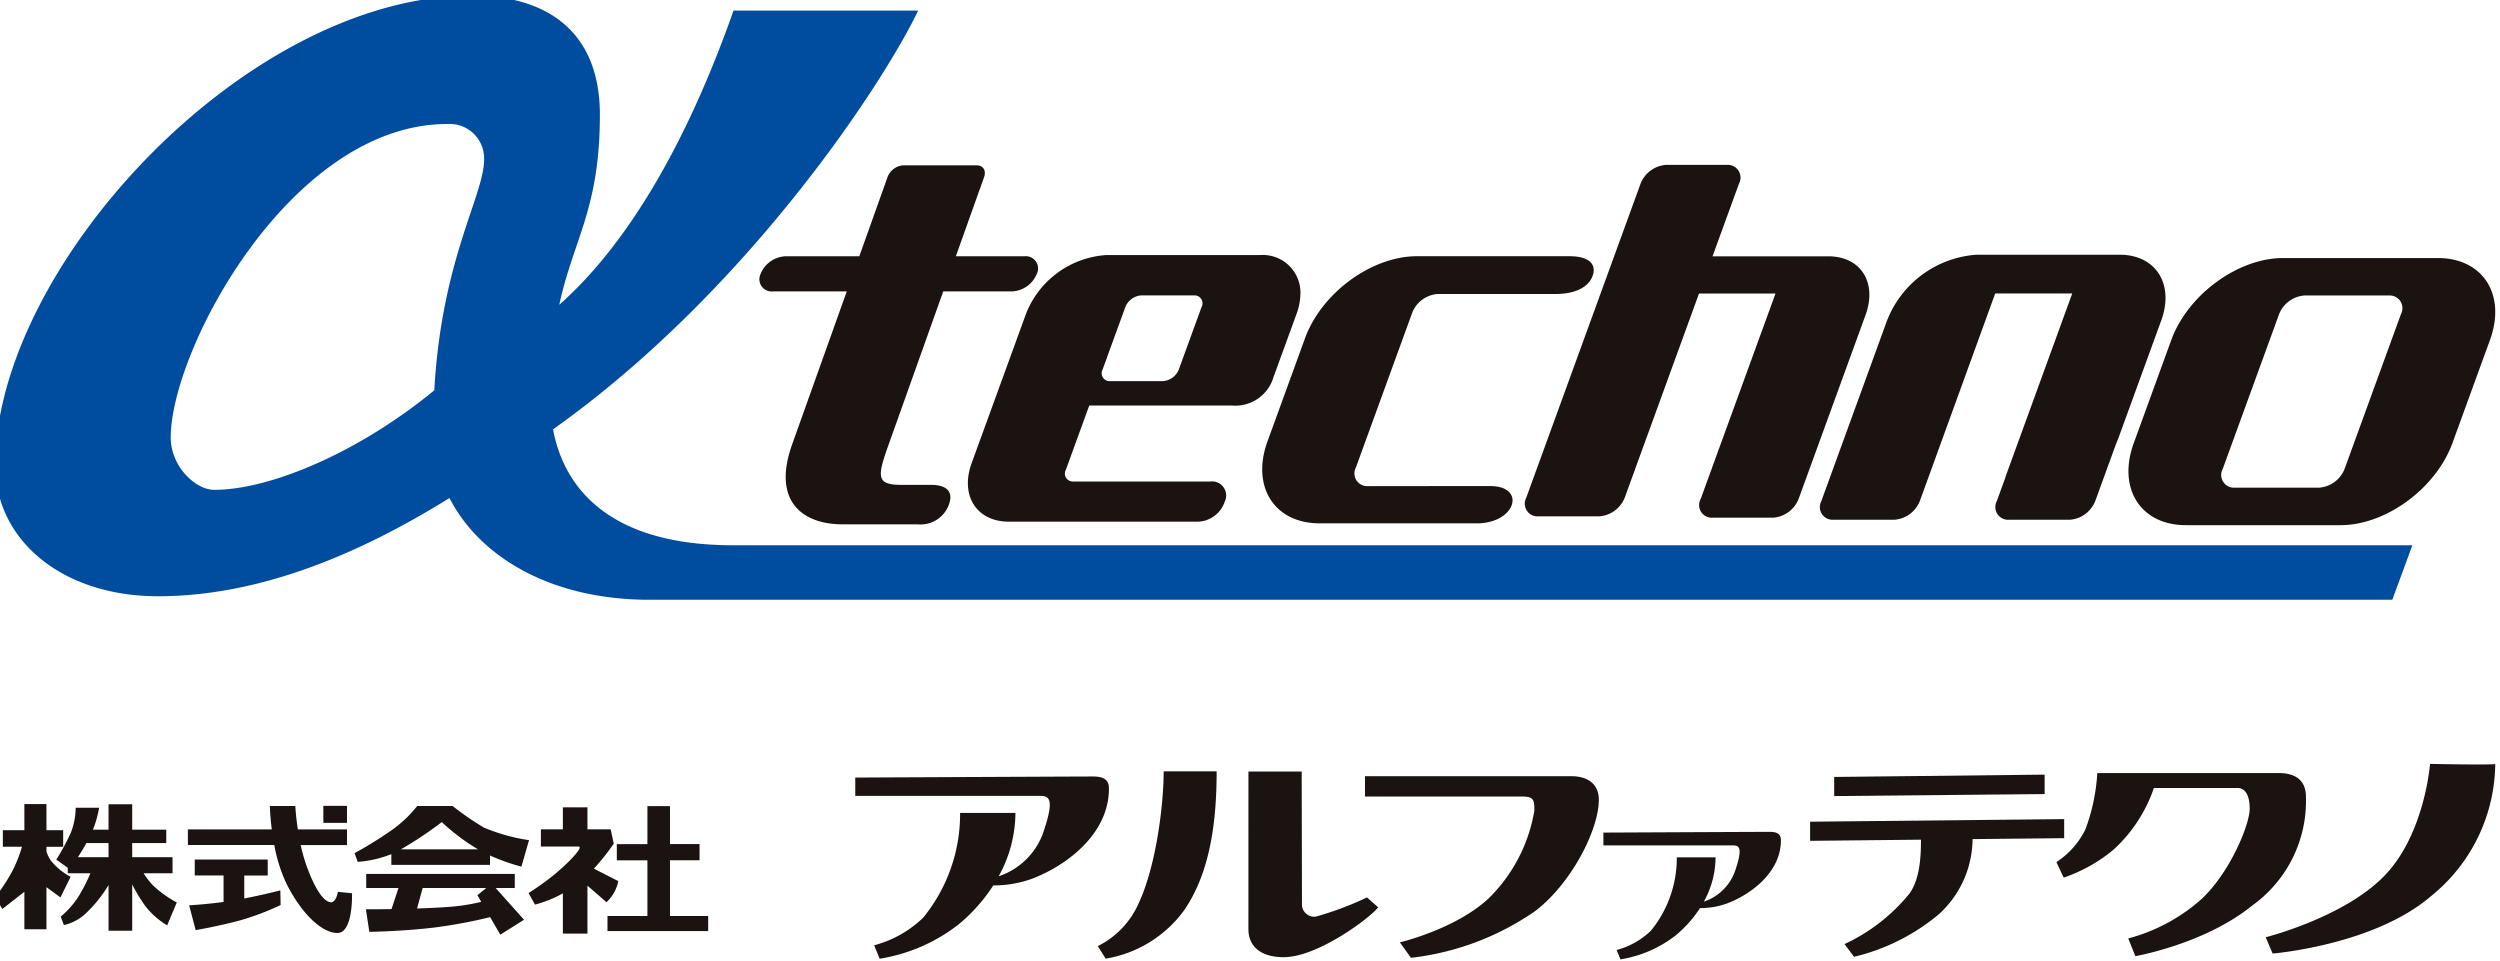
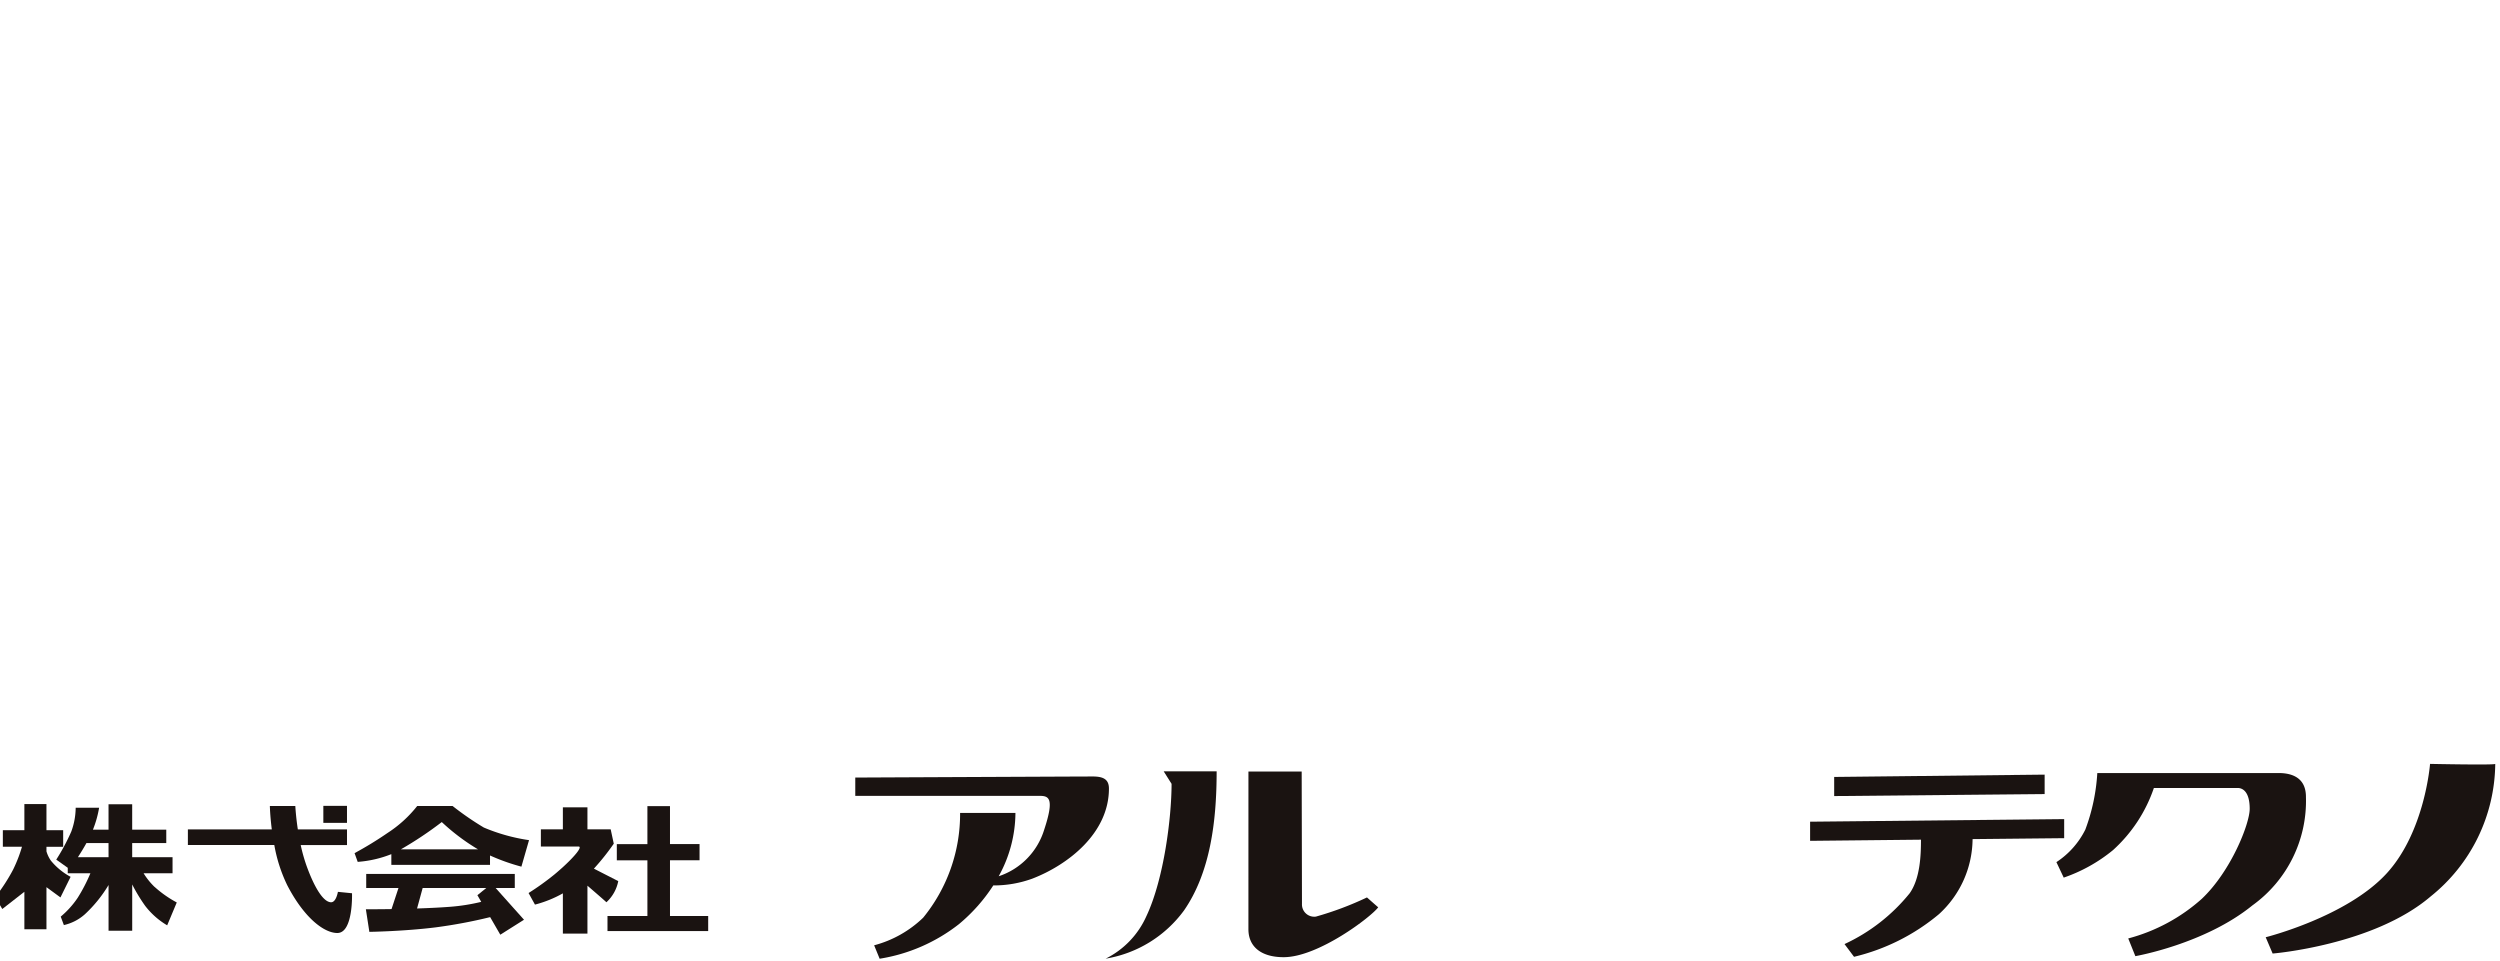
<svg xmlns="http://www.w3.org/2000/svg" width="216" height="83" viewBox="0 0 216 83">
  <defs>
    <clipPath id="clip-path">
      <rect id="長方形_297" data-name="長方形 297" width="216" height="83" transform="translate(80 40)" fill="#fff" stroke="#707070" stroke-width="1" />
    </clipPath>
    <clipPath id="clip-path-2">
-       <rect id="長方形_1" data-name="長方形 1" width="216" height="52.201" fill="none" />
-     </clipPath>
+       </clipPath>
    <clipPath id="clip-path-3">
      <rect id="長方形_3" data-name="長方形 3" width="216" height="16.891" fill="none" />
    </clipPath>
  </defs>
  <g id="マスクグループ_1" data-name="マスクグループ 1" transform="translate(-80 -40)" clip-path="url(#clip-path)">
    <g id="グループ_2" data-name="グループ 2" transform="translate(79.589 39.616)">
      <g id="グループ_1" data-name="グループ 1" transform="translate(0 0)" clip-path="url(#clip-path-2)">
        <path id="パス_1" data-name="パス 1" d="M63.738,47.494c-10.894,0-14.638-5.143-15.544-10.014C64.969,25.574,76.739,7.582,79.738,1.3H63.788c-4.945,14.02-10.6,21.481-15.055,25.414,1.235-5.7,3.508-8.283,3.508-16.425C52.24,2.814,47.305,0,41.209,0,21.605,0,0,23.532,0,40.56,0,47.1,5.839,51.9,14.058,51.9c8.588,0,17.137-3.482,25.187-8.486,2.64,5.146,8.836,8.791,17.274,8.791H207.107l1.731-4.708ZM15.163,38.177c0-7.555,10.371-27.079,23.9-27.079a2.979,2.979,0,0,1,3.176,3.035c0,3.174-3.66,8.567-4.306,19.973-6.429,5.3-14.116,8.6-19.025,8.6-1.59,0-3.747-2.012-3.747-4.525" transform="translate(0 0)" fill="#004da0" />
        <path id="パス_2" data-name="パス 2" d="M129.4,34.791a2.435,2.435,0,0,0,2.138-1.519,1.058,1.058,0,0,0-1.055-1.518h-5.941l2.441-6.844c.2-.559-.083-1.012-.631-1.012h-6.357a1.573,1.573,0,0,0-1.354,1.012L116.2,31.755h-6.387a2.437,2.437,0,0,0-2.139,1.518,1.059,1.059,0,0,0,1.055,1.519h6.387L110.4,48c-1.813,5.082,1.091,6.914,4.314,6.914h6.517a2.6,2.6,0,0,0,2.721-1.737c.494-1.384-.67-1.671-1.506-1.671h-2.535c-2.245,0-2.2-.621-1.169-3.507.45-1.261,2.684-7.524,4.712-13.212Z" transform="translate(-41.545 -9.229)" fill="#1a1311" />
        <path id="パス_3" data-name="パス 3" d="M149.859,42.792l.643-1.767a1.6,1.6,0,0,1,1.38-1.012h4.561a.685.685,0,0,1,.644,1.012l-.546,1.5-.374,1.027-1.04,2.857a1.6,1.6,0,0,1-1.381,1.013h-4.561a.685.685,0,0,1-.643-1.013l1.023-2.813Zm15.759-2.678a3.26,3.26,0,0,0-3.536-3.583H148.826a8.006,8.006,0,0,0-6.9,5.062l-4.7,12.91c-1.017,2.8.424,5.061,3.22,5.061H156.59a2.529,2.529,0,0,0,2.5-1.726,1.216,1.216,0,0,0-1.239-1.745H146.009a.685.685,0,0,1-.644-1.012l2.02-5.55H159.75a3.429,3.429,0,0,0,3.554-2.455c.472-1.295,2-5.485,2-5.485a5.172,5.172,0,0,0,.317-1.479" transform="translate(-52.864 -14.107)" fill="#1a1311" fill-rule="evenodd" />
        <path id="パス_4" data-name="パス 4" d="M187.458,56.556a1.1,1.1,0,0,1-1.031-1.62l4.863-13.362a2.565,2.565,0,0,1,2.21-1.619h10.177c1.83,0,2.876-.67,3.2-1.563s-.141-1.7-2.016-1.7H191.694c-3.913,0-8.24,3.172-9.665,7.085l-3.242,8.909c-1.425,3.913.593,7.086,4.506,7.086h13.57c3.4,0,4.3-3.22,1.172-3.22Z" transform="translate(-68.863 -14.171)" fill="#1a1311" fill-rule="evenodd" />
        <path id="パス_5" data-name="パス 5" d="M241.6,31.729l0,0H231.524l2.287-6.281a1.1,1.1,0,0,0-1.03-1.619h-5.264a2.561,2.561,0,0,0-2.209,1.619l-9.875,27.129a1.1,1.1,0,0,0,1.031,1.62h5.264a2.563,2.563,0,0,0,2.21-1.62l6.418-17.633h6.609L230.5,52.694a1.094,1.094,0,0,0,1.031,1.619h5.219a2.563,2.563,0,0,0,2.21-1.619l5.789-15.907c1.009-2.77-.4-5.018-3.147-5.057" transform="translate(-83.15 -9.2)" fill="#1a1311" fill-rule="evenodd" />
        <path id="パス_6" data-name="パス 6" d="M271.985,39.826h6.655l-5.768,15.847.008.012-.754,2.074a1.1,1.1,0,0,0,1.03,1.619h5.264a2.56,2.56,0,0,0,2.209-1.619l1.958-5.379c-.052.18-.121.392-.218.66l3.966-10.893c1.139-3.131-.476-5.669-3.606-5.669h-12.35a8.969,8.969,0,0,0-7.732,5.669l-.021.056L258.682,53.04l-1.717,4.719A1.1,1.1,0,0,0,258,59.377h5.264a2.561,2.561,0,0,0,2.209-1.619Z" transform="translate(-99.188 -14.087)" fill="#1a1311" fill-rule="evenodd" />
        <path id="パス_7" data-name="パス 7" d="M305.218,60.026c-3.913,0-5.932-3.173-4.507-7.086l3.242-8.907c1.425-3.913,5.752-7.087,9.666-7.087h13.362c3.913,0,5.932,3.174,4.507,7.087l-3.244,8.907c-1.424,3.913-5.752,7.086-9.665,7.086Zm11.5-3.239a2.565,2.565,0,0,0,2.21-1.62L323.795,41.8a1.1,1.1,0,0,0-1.029-1.62h-7.289a2.563,2.563,0,0,0-2.21,1.62L308.4,55.166a1.1,1.1,0,0,0,1.03,1.62Z" transform="translate(-115.945 -14.267)" fill="#1a1311" fill-rule="evenodd" />
      </g>
    </g>
    <g id="グループ_4" data-name="グループ 4" transform="translate(79.589 106)">
      <g id="グループ_3" data-name="グループ 3" transform="translate(0 0)" clip-path="url(#clip-path-3)">
        <path id="パス_8" data-name="パス 8" d="M207.544,2.743c-1.184,0-20.5.092-20.5.092V4.415H202.9c.828,0,1.407.088.459,2.947a6.119,6.119,0,0,1-3.924,4,11.388,11.388,0,0,0,1.447-5.471H196.1a14.167,14.167,0,0,1-3.191,9.052,9.641,9.641,0,0,1-4.235,2.385l.475,1.16A14.9,14.9,0,0,0,196,15.5a14.719,14.719,0,0,0,2.968-3.345,9.721,9.721,0,0,0,3.378-.588c3.077-1.189,6.614-3.921,6.614-7.779,0-.828-.523-1.046-1.413-1.046" transform="translate(-112.737 -1.654)" fill="#1a1311" />
-         <path id="パス_9" data-name="パス 9" d="M364.111,14.783c-.828,0-14.353.064-14.353.064v1.106h11.105c.58,0,.985.062.321,2.063a4.281,4.281,0,0,1-2.745,2.795,7.979,7.979,0,0,0,1.011-3.827H356.1a9.916,9.916,0,0,1-2.233,6.336A6.744,6.744,0,0,1,350.9,24.99l.332.811a10.427,10.427,0,0,0,4.793-2.088,10.314,10.314,0,0,0,2.078-2.341,6.837,6.837,0,0,0,2.364-.412c2.154-.833,4.629-2.745,4.629-5.445,0-.58-.366-.732-.989-.732" transform="translate(-210.814 -8.911)" fill="#1a1311" />
-         <path id="パス_10" data-name="パス 10" d="M245.486,1.613h4.576c0,4.376-.567,8.769-2.822,12.025a10.509,10.509,0,0,1-6.767,4.162l-.682-1.083a7.5,7.5,0,0,0,3.52-3.674c1.523-3.225,2.175-8.561,2.175-11.43" transform="translate(-144.533 -0.972)" fill="#1a1311" />
+         <path id="パス_10" data-name="パス 10" d="M245.486,1.613h4.576c0,4.376-.567,8.769-2.822,12.025a10.509,10.509,0,0,1-6.767,4.162a7.5,7.5,0,0,0,3.52-3.674c1.523-3.225,2.175-8.561,2.175-11.43" transform="translate(-144.533 -0.972)" fill="#1a1311" />
        <path id="パス_11" data-name="パス 11" d="M272.559,1.668h4.6s.025,10.519.025,11.439a1.06,1.06,0,0,0,1.207,1.093,27.764,27.764,0,0,0,4.409-1.656s.7.622.97.853c-.573.8-5.165,4.31-8.166,4.31-2,0-3.047-.948-3.047-2.415Z" transform="translate(-164.283 -1.006)" fill="#1a1311" />
-         <path id="パス_12" data-name="パス 12" d="M297.907,2.678h17.847c1.137,0,2.357.477,2.357,2.041,0,2.613-2.423,7.314-5.552,9.649a23.439,23.439,0,0,1-10.681,4l-.958-1.333s4.788-1.129,7.649-3.779a13.781,13.781,0,0,0,3.973-7.612c0-1-.08-1.211-1.168-1.211l-13.466,0Z" transform="translate(-179.562 -1.614)" fill="#1a1311" />
        <path id="パス_13" data-name="パス 13" d="M418.138,2.336l-18.184.2V4.188l18.184-.172Z" transform="translate(-241.07 -1.408)" fill="#1a1311" />
        <path id="パス_14" data-name="パス 14" d="M416.67,12.011l-21.952.224v1.653l9.579-.1c0,1.278-.056,3.331-.978,4.633a15.72,15.72,0,0,1-5.628,4.387l.822,1.1a17.893,17.893,0,0,0,7.336-3.683,8.866,8.866,0,0,0,2.907-6.486l7.913-.081Z" transform="translate(-237.914 -7.24)" fill="#1a1311" />
        <path id="パス_15" data-name="パス 15" d="M451.818,1.992h15.67c1.187,0,2.356.428,2.356,2.055a11.109,11.109,0,0,1-4.622,9.378c-4.115,3.347-10.116,4.388-10.116,4.388l-.615-1.53a15.463,15.463,0,0,0,6.364-3.432c2.515-2.387,4.13-6.472,4.13-7.769,0-1.511-.633-1.8-1.036-1.8h-7.243a12.772,12.772,0,0,1-3.527,5.365,13.721,13.721,0,0,1-4.262,2.38l-.633-1.338a7.176,7.176,0,0,0,2.5-2.812,16.693,16.693,0,0,0,1.034-4.888" transform="translate(-270.2 -1.201)" fill="#1a1311" />
        <path id="パス_16" data-name="パス 16" d="M508,0s5.633.116,5.633,0a14.841,14.841,0,0,1-5.587,11.458C503.1,15.679,494.4,16.386,494.4,16.386l-.6-1.409s7.04-1.759,10.482-5.549C507.562,5.813,508,0,508,0" transform="translate(-297.633 0)" fill="#1a1311" />
        <path id="パス_17" data-name="パス 17" d="M93.47,25.15V23.936H80.634V25.15h2.788l-.6,1.822c-1.287.019-2.217.017-2.217.017l.3,1.95s2.944-.042,5.707-.385a43.441,43.441,0,0,0,4.73-.887l.877,1.518,2.048-1.293L91.816,25.15Zm-3.231.621.333.576a16.715,16.715,0,0,1-2.746.431c-.868.066-1.848.11-2.8.142l.485-1.771h5.5Z" transform="translate(-48.582 -14.427)" fill="#1a1311" />
        <path id="パス_18" data-name="パス 18" d="M81.327,14.246h8.525v-.812a17.662,17.662,0,0,0,2.712.965l.659-2.291a15.8,15.8,0,0,1-3.907-1.09,25.474,25.474,0,0,1-2.7-1.862H83.564a10.571,10.571,0,0,1-2.557,2.327A30.849,30.849,0,0,1,78.15,13.23l.271.756a9.762,9.762,0,0,0,2.906-.668Zm4.358-3.7a18.114,18.114,0,0,0,3.131,2.357H82.151a31.822,31.822,0,0,0,3.534-2.357" transform="translate(-47.104 -5.52)" fill="#1a1311" />
        <rect id="長方形_2" data-name="長方形 2" width="2.043" height="1.469" transform="translate(28.348 3.626)" fill="#1a1311" />
-         <path id="パス_19" data-name="パス 19" d="M46.934,24.168V22.182h2.028V20.8H42.655v1.38h2.491v2.285c-1.6.222-2.973.291-2.973.291l.563,2.146s1.89-.325,3.74-.816a22.714,22.714,0,0,0,3.6-1.353l-.024-1.267s-1.46.38-3.117.7" transform="translate(-25.419 -12.538)" fill="#1a1311" />
        <path id="パス_20" data-name="パス 20" d="M56.082,16.7l-1.22-.122s-.145.9-.586.9c-.673,0-1.443-1.281-2.1-3.085a14.471,14.471,0,0,1-.528-1.858h4V11.184H51.4c-.176-1.159-.217-2.021-.217-2.021h-2.2s.017.845.168,2.021H41.9v1.349h7.467a13.171,13.171,0,0,0,1.118,3.474c1.441,2.788,3.159,4.127,4.329,4.127,1.389,0,1.267-3.439,1.267-3.439" transform="translate(-25.256 -5.523)" fill="#1a1311" />
        <path id="パス_21" data-name="パス 21" d="M6.512,15.03a5.639,5.639,0,0,1-1.706-1.4,2.786,2.786,0,0,1-.381-.8v-.395H5.869V11H4.425V8.746H2.517V11H.657v1.429H2.31A12.2,12.2,0,0,1,1.547,14.4,15.687,15.687,0,0,1,0,16.784L.609,17.81l1.908-1.487v3.238H4.425V15.923l1.209.886Z" transform="translate(0 -5.272)" fill="#1a1311" />
        <path id="パス_22" data-name="パス 22" d="M21.755,15.909a6,6,0,0,1-.942-1.173h2.5V13.347H19.826V12.126h2.945V10.969H19.826v-2.2H17.782v2.2H16.433a9.071,9.071,0,0,0,.535-1.9H14.944a6.084,6.084,0,0,1-.379,2.059,17.515,17.515,0,0,1-1.3,2.427l.994.705v.476h1.956a14.533,14.533,0,0,1-1.106,2.129,7.82,7.82,0,0,1-1.457,1.615l.271.729a4.045,4.045,0,0,0,1.818-.936,11.49,11.49,0,0,0,2.043-2.525V19.7h2.044v-4a14.18,14.18,0,0,0,1.131,1.864,6.7,6.7,0,0,0,1.89,1.668l.828-1.976a9.606,9.606,0,0,1-1.92-1.351m-3.973-2.562H15.137c.233-.361.494-.784.737-1.221h1.907Z" transform="translate(-7.994 -5.283)" fill="#1a1311" />
        <path id="パス_23" data-name="パス 23" d="M138.551,18.679V13.866h2.554v-1.4h-2.554V9.188H136.6v3.281h-2.643v1.4H136.6v4.813h-3.449v1.3h8.7v-1.3Z" transform="translate(-80.253 -5.538)" fill="#1a1311" fill-rule="evenodd" />
        <path id="パス_24" data-name="パス 24" d="M123.731,15.821c-.216-.109-1.462-.746-2.1-1.074a20.489,20.489,0,0,0,1.717-2.157l-.267-1.241h-2.008v-1.9h-2.123v1.9h-1.9v1.485h3.247c.389,0-.339.862-1.347,1.783-.225.2-.463.413-.707.615a22.923,22.923,0,0,1-2.257,1.622l.553,1a9.974,9.974,0,0,0,2.411-.973v3.478h2.123v-4.14c.665.574,1.521,1.315,1.638,1.432a3.327,3.327,0,0,0,1.024-1.828" transform="translate(-69.907 -5.696)" fill="#1a1311" fill-rule="evenodd" />
      </g>
    </g>
  </g>
</svg>